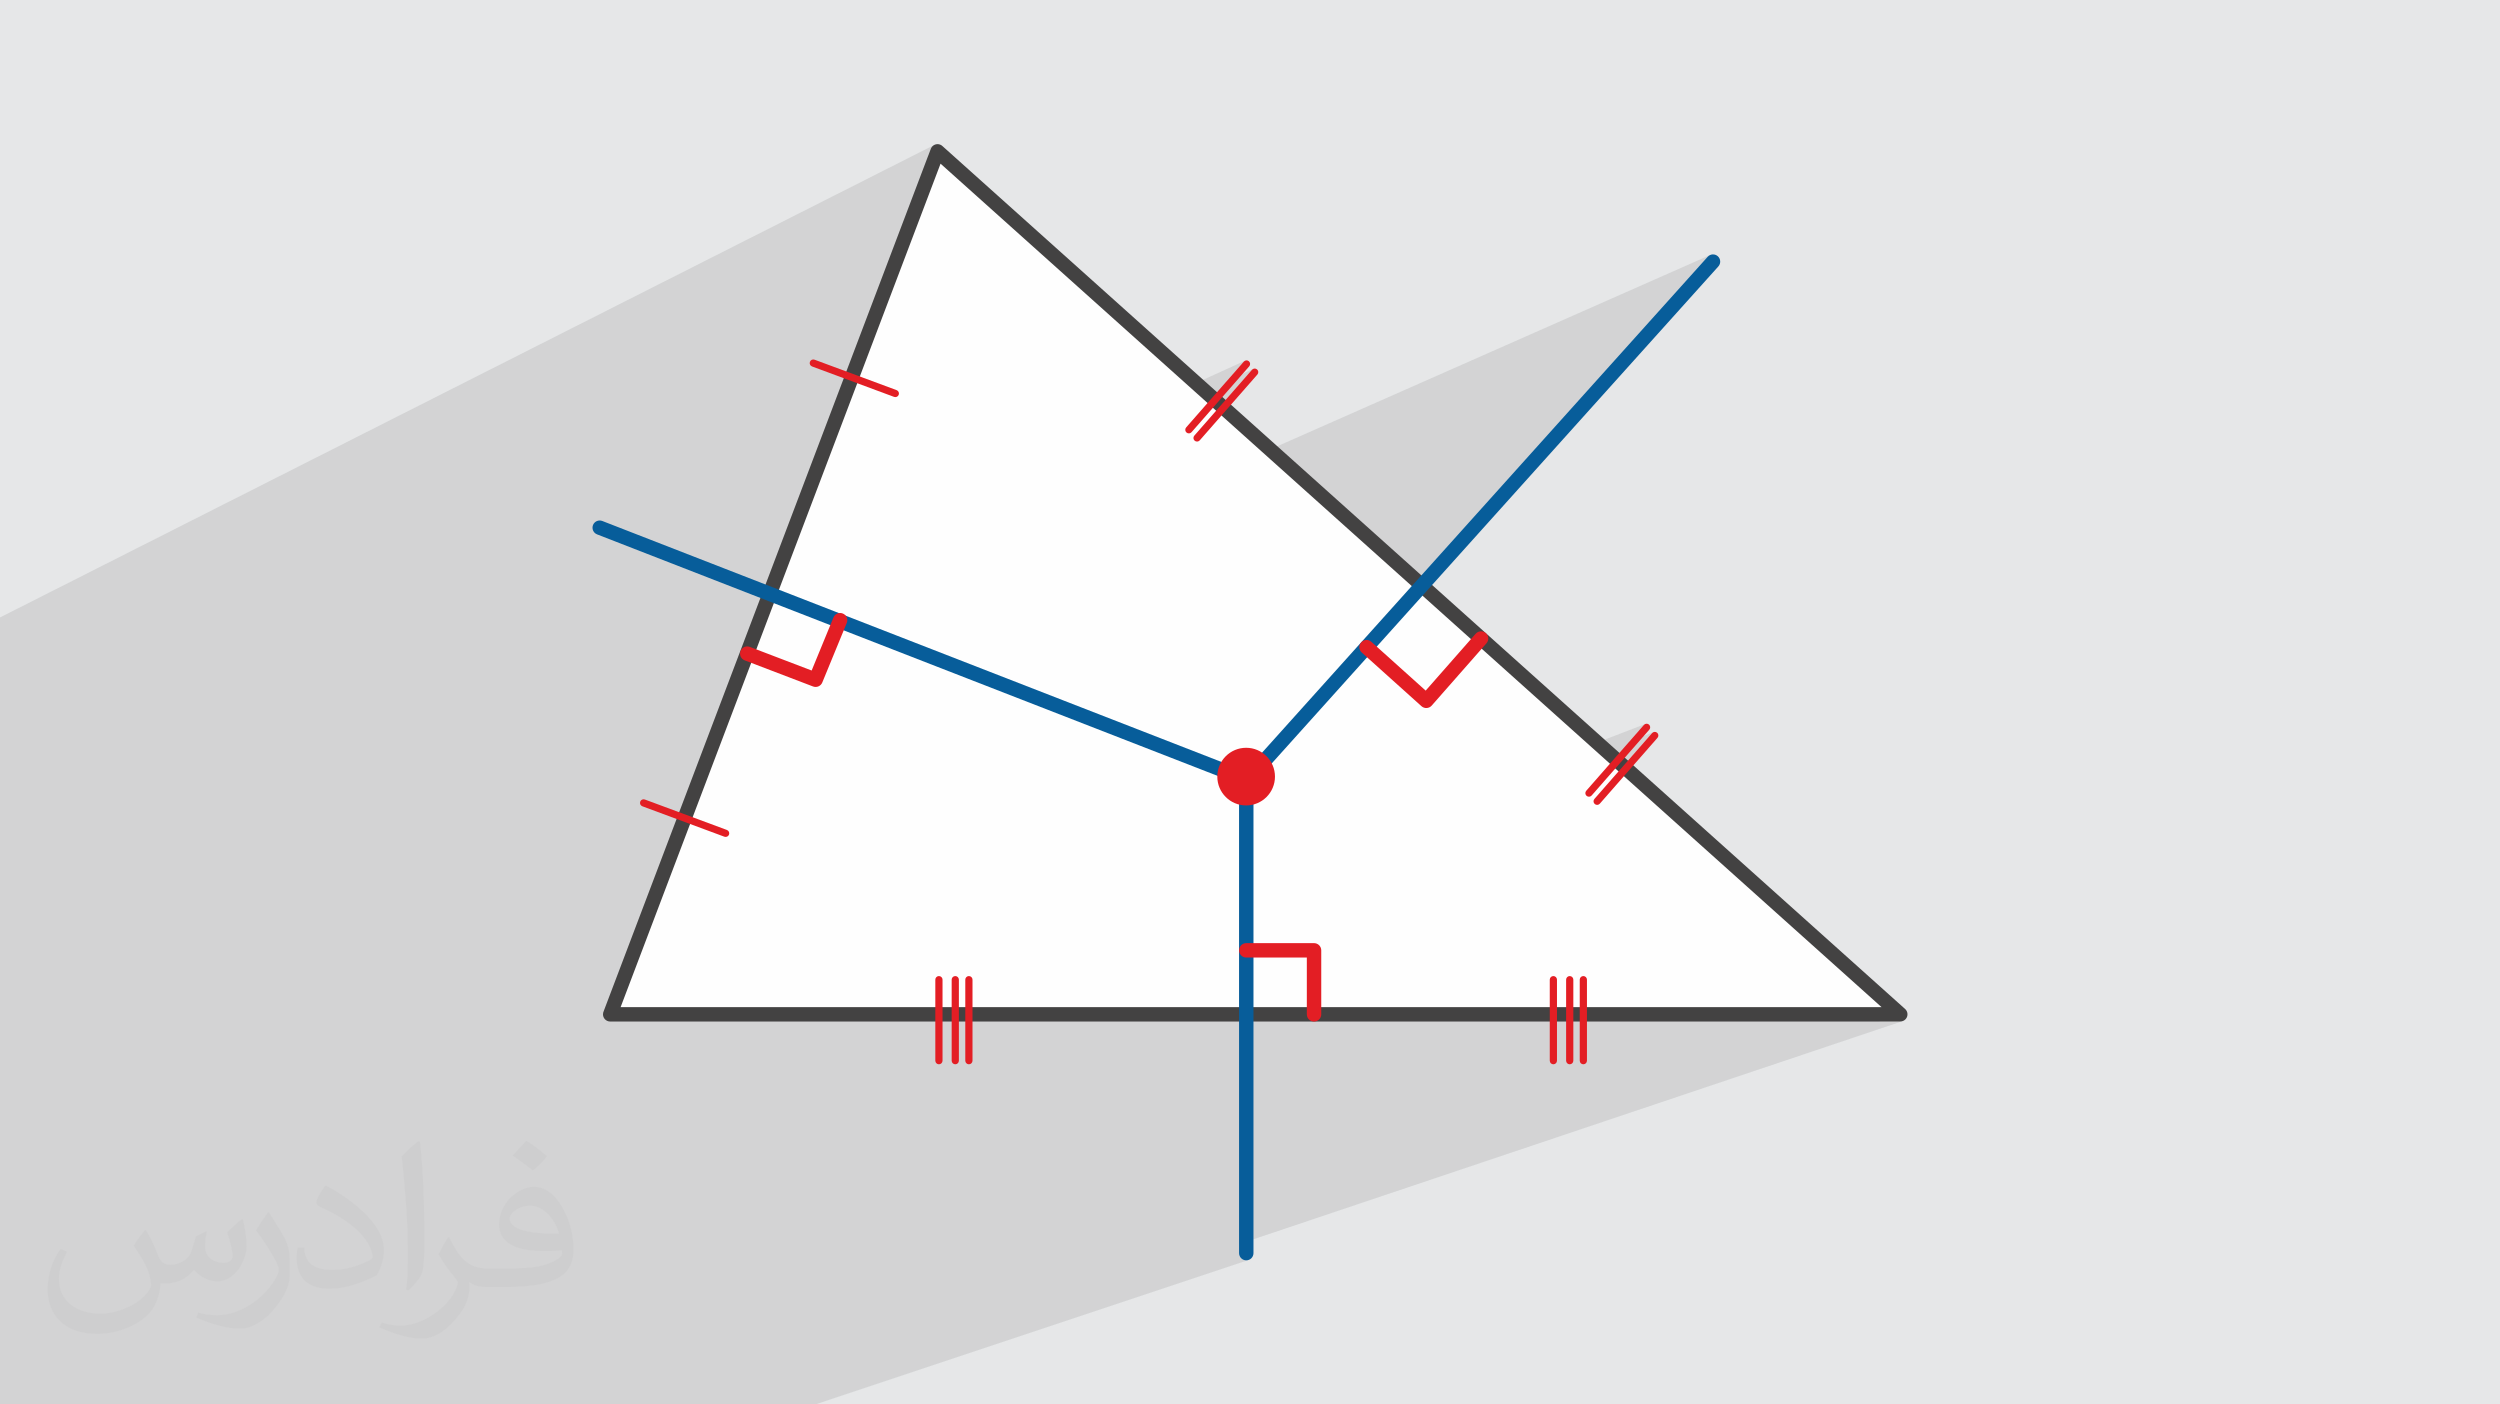
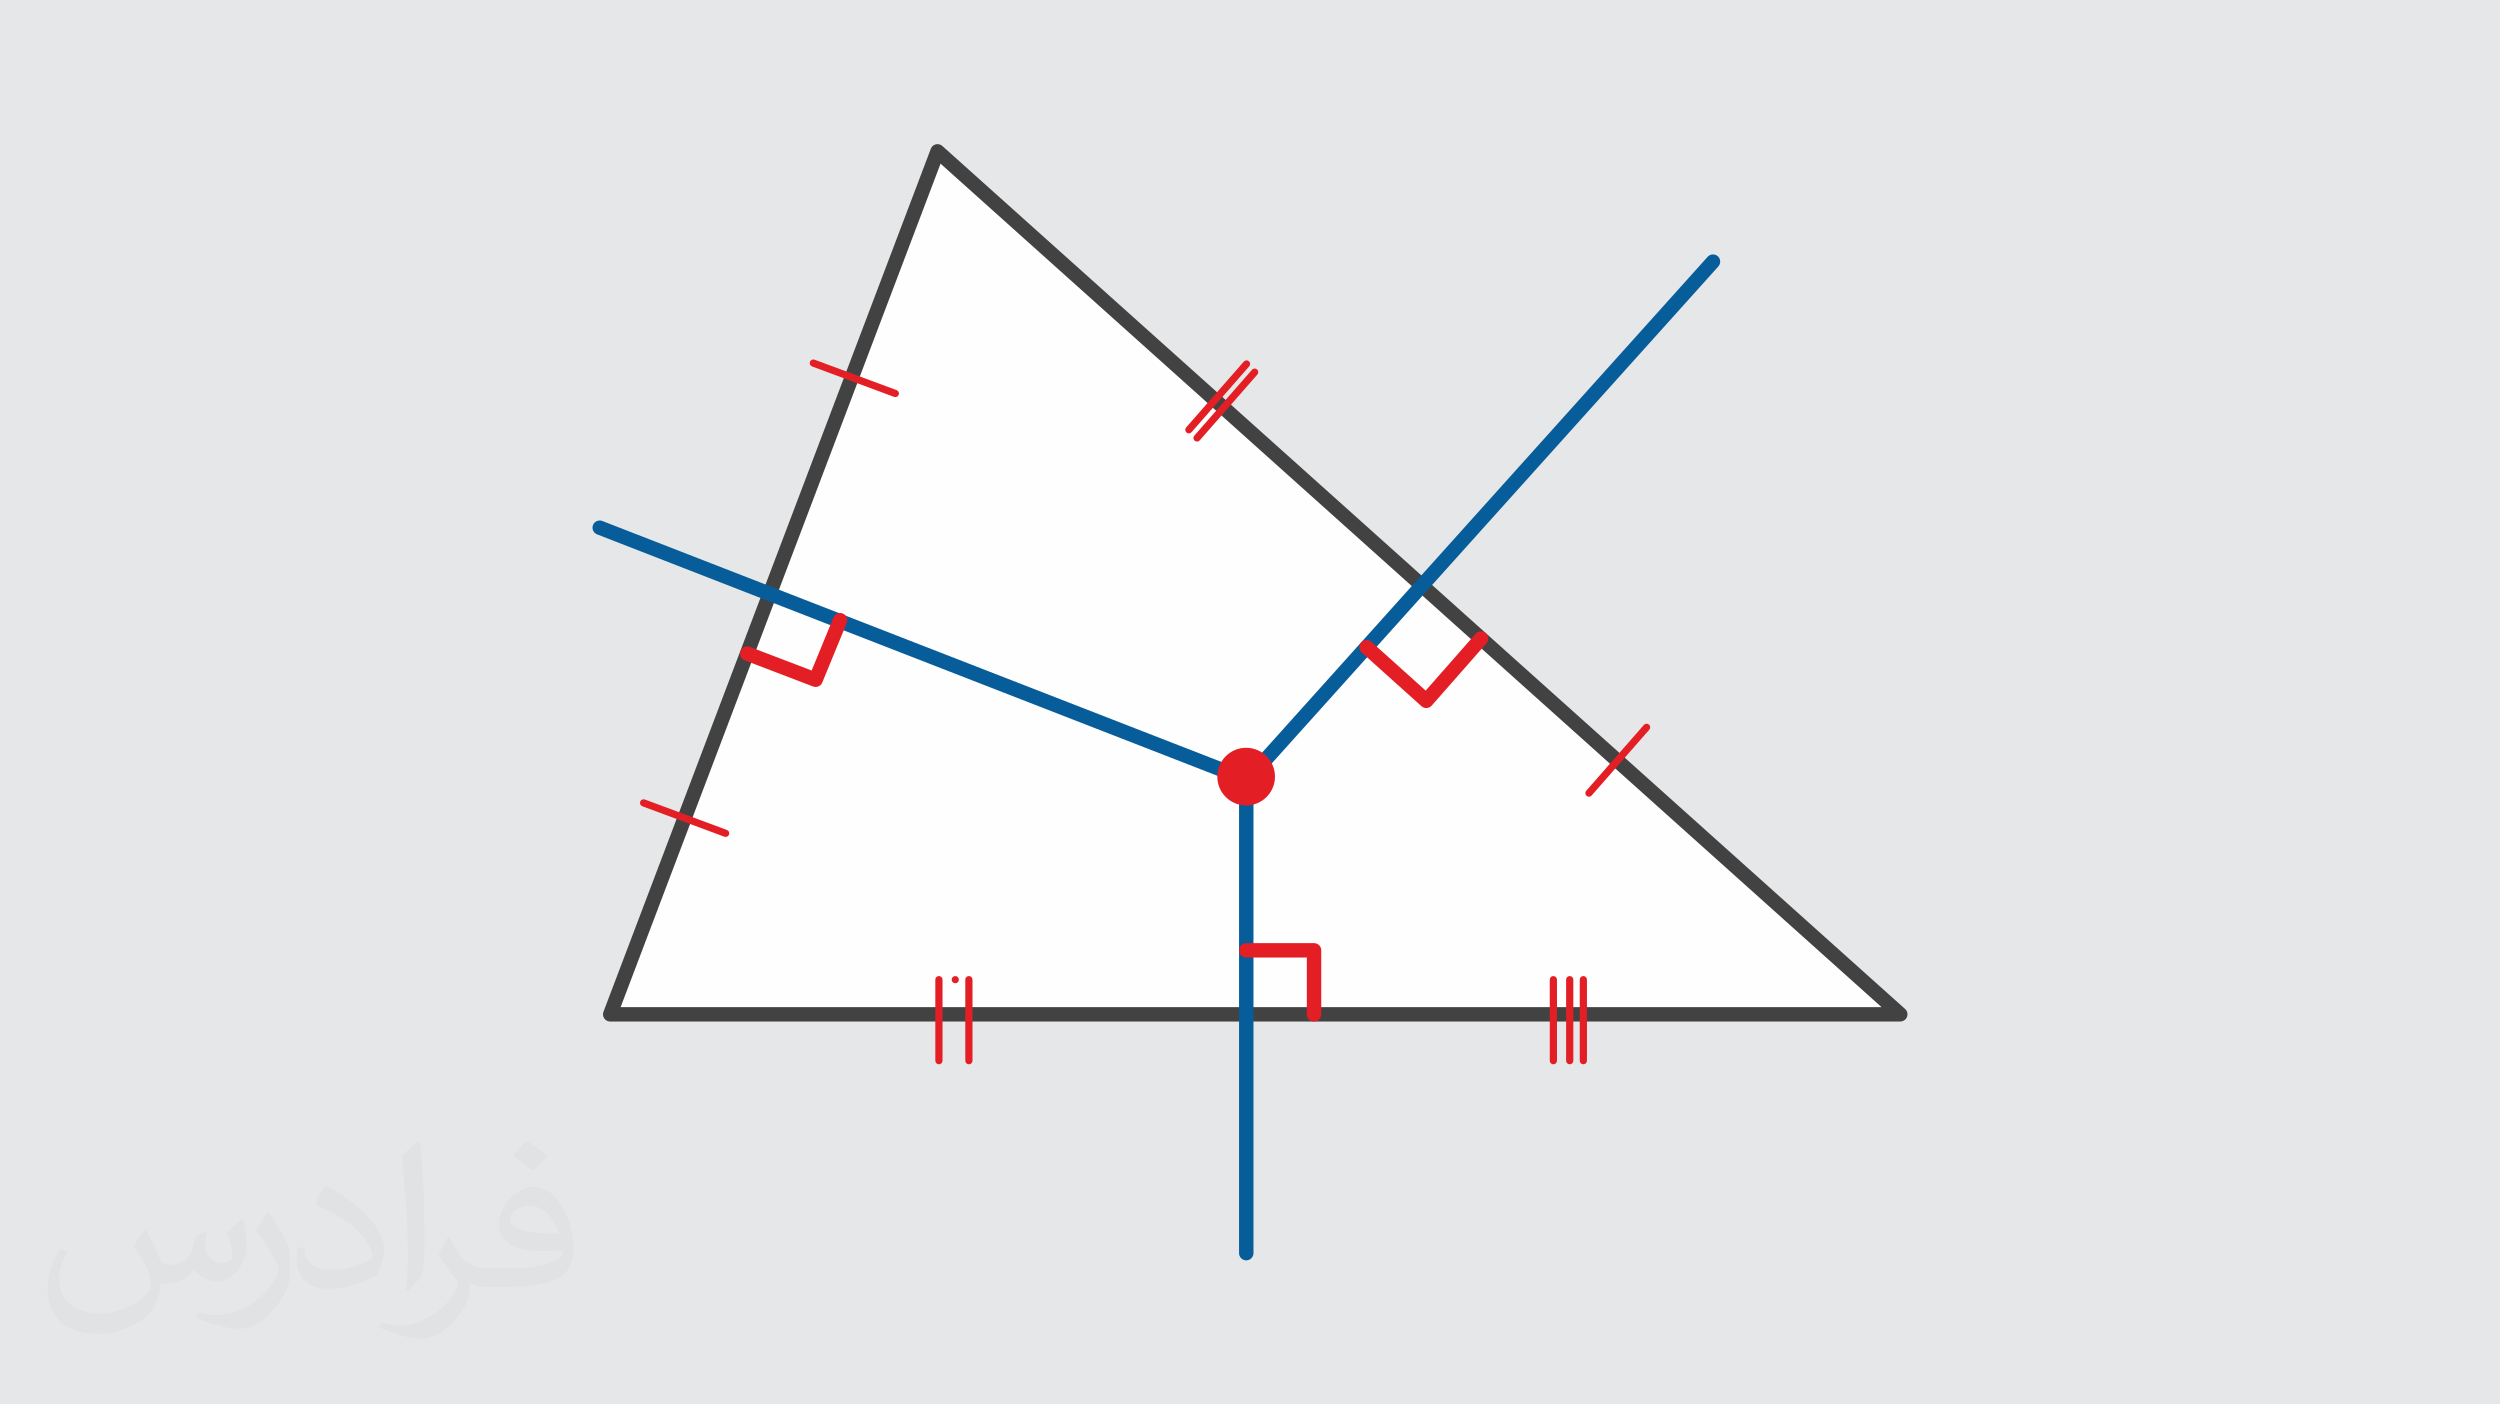
<svg xmlns="http://www.w3.org/2000/svg" xml:space="preserve" width="94.192mm" height="52.917mm" version="1.0" style="shape-rendering:geometricPrecision; text-rendering:geometricPrecision; image-rendering:optimizeQuality; fill-rule:evenodd; clip-rule:evenodd" viewBox="0 0 9404.92 5283.66">
  <defs>
    <style type="text/css">
   
    .fil3 {fill:#FEFEFE}
    .fil7 {fill:#E31E24}
    .fil4 {fill:#434242;fill-rule:nonzero}
    .fil6 {fill:#E31E24;fill-rule:nonzero}
    .fil5 {fill:#075D9A;fill-rule:nonzero}
    .fil2 {fill:#373435;fill-opacity:0.031}
    .fil1 {fill:#2B2A29;fill-opacity:0.102}
    .fil0 {fill:#E6E7E8}
   
  </style>
  </defs>
  <g id="Layer_x0020_1">
    <polygon class="fil0" points="-0,0 9404.92,0 9404.92,5283.66 -0,5283.66 " />
-     <polygon class="fil1" points="-0,4636.27 -0,4633.81 -0,4551.65 -0,4519.66 -0,4517.31 -0,4297.17 -0,4293.63 -0,4149.8 -0,4072.4 -0,4053.5 -0,4049.38 -0,3925.84 -0,3918.38 -0,3863.29 -0,3730.52 -0,3719.25 -0,3712.06 -0,3693.09 -0,3685.32 -0,3676.31 -0,3669.12 -0,3652.68 -0,3639.03 -0,3631.8 -0,3615.35 -0,3527.7 -0,3526.6 -0,3490.52 -0,3489.43 -0,3087.5 -0,3083.55 -0,3073.48 -0,3034.91 -0,3027.45 -0,2853.45 -0,2834.65 -0,2830.94 -0,2394.32 -0,2349.09 -0,2329.71 -0,2322.81 3515.84,544.65 3511.33,547.23 3507.38,550.65 3504.11,554.84 3501.68,559.75 3491.21,587.35 3527,569.29 4499.38,1440.89 4683.5,1357.06 4681.23,1358.44 4679.24,1360.31 4616.17,1432.31 4714.25,1387.81 4711.99,1389.2 4709.99,1391.06 4592.91,1524.72 4778.06,1690.68 6432.78,959.64 6428.21,962.35 6424.15,966.04 5329.09,2184.6 5549.28,2381.97 5559.92,2377.66 5555.38,2380.44 5551.54,2384 6008.25,2793.38 6188.59,2723.9 6186.32,2725.28 6184.33,2727.15 6130.31,2788.83 6219.34,2754.65 6217.08,2756.04 6215.08,2757.9 6106.7,2881.63 7148.93,3815.83 7068.42,3842.96 7148.57,3842.96 7148.93,3842.84 7151.7,3842.69 7154.45,3842.27 7157.15,3841.56 4661.28,4680.24 4661.28,4714.31 4661.83,4719.77 4663.41,4724.87 4665.92,4729.48 4669.22,4733.49 4673.24,4736.81 4677.85,4739.3 4682.94,4740.89 4688.4,4741.44 4693.86,4740.89 4698.96,4739.3 3066.45,5283.66 3062.54,5283.66 2960.72,5283.66 2865.54,5283.66 2862.06,5283.66 2861.74,5283.66 2792.94,5283.66 2663.82,5283.66 2241.47,5283.66 2239.56,5283.66 2196.76,5283.66 2194.86,5283.66 2193.46,5283.66 2148.81,5283.66 2143.13,5283.66 2141.22,5283.66 2095.24,5283.66 1446.53,5283.66 1423.85,5283.66 1403.21,5283.66 1380.58,5283.66 1351.21,5283.66 1328.65,5283.66 972.9,5283.66 928.04,5283.66 457.66,5283.66 373.66,5283.66 290.16,5283.66 225.66,5283.66 223.53,5283.66 180.96,5283.66 180.17,5283.66 178.84,5283.66 135.52,5283.66 127.32,5283.66 125.2,5283.66 81.95,5283.66 77.47,5283.66 73.39,5283.66 -0,5283.66 -0,5087.75 -0,5079.72 -0,5070.6 -0,5062.57 -0,5049.95 -0,5041.9 -0,4888.81 -0,4873.43 -0,4827.41 -0,4820.96 -0,4803.54 -0,4792.84 -0,4790.63 -0,4777.55 -0,4774.08 -0,4761.77 -0,4747.95 -0,4727.18 -0,4726.75 -0,4717.68 -0,4694.62 " />
    <path class="fil2" d="M548.54 4627.69c17.95,27.21 29.6,53.36 40.96,82.43 8.45,16.91 12.93,48.09 52.57,48.09 11.61,0 28.28,-3.42 43.06,-11.61 16.63,-8.73 29.32,-21.94 35.94,-42l15.85 -53.36 38.57 -19.02 2.64 2.64c-5.27,20.09 -6.59,39.36 -6.59,54.43 0,44.63 38.57,61.56 69.22,61.56 17.95,0 34.09,-8.73 34.09,-25.11 0,-21.13 -8.98,-57.06 -20.62,-89.29 17.95,-17.95 35.94,-35.94 56.53,-50.47l3.17 1.6c8.98,38.04 14,75.56 14,100.66 0,24.57 -10.83,51.79 -19.81,69.49 -18.49,34.87 -51.25,62.62 -90.87,62.62 -30.1,0 -63.65,-15.07 -86.66,-43.06l-1.32 0c-21.66,26.96 -55.22,51.25 -108.86,51.25l-16.63 0c-2.64,35.41 -10.29,60.49 -21.94,82.95 -31.95,62.34 -126.81,106.47 -216.1,106.47 -124.17,0 -186.51,-71.59 -186.51,-166.96 0,-58.91 19.27,-113.6 48.88,-152.42l24.29 10.04c-18.49,35.41 -30.91,68.68 -30.91,101.45 0,89.29 72.66,131.83 156.4,131.83 77.68,0 173.83,-49.41 191.28,-106.72 -6.59,-62.62 -30.1,-91.93 -66.04,-148.99 10.83,-19.02 24.83,-38.04 42.28,-58.38l3.17 0 0 0 0 0 -0.02 -0.09zm1432.13 -336.04c26.15,16.39 51.79,35.66 76.87,57.85 -14,19.81 -31.45,37.79 -53.11,53.64 -25.11,-20.34 -50.19,-37.79 -75.84,-56.27 17.42,-19.55 34.62,-38.29 52.04,-55.22l0 0 0 0 0 0 0 0 0 0 0.03 0zm13.47 244.11c-42.28,0 -76.87,27.75 -76.87,48.34 0,44.13 84.53,57.85 185.72,57.31 -12.68,-51.79 -57.06,-105.68 -108.86,-105.68l0.01 0.03zm-94.86 236.19c54.96,0 103.04,-1.6 139.74,-10.83 40.96,-10.29 75.56,-30.91 75.56,-45.17 0,-3.7 0,-8.19 -1.32,-11.89 -22.98,2.11 -49.41,2.11 -72.38,2.11 -74.49,0 -131.55,-16.91 -154.02,-58.66 -5.55,-11.61 -9.51,-24.57 -9.51,-39.36 0,-40.43 17.42,-79.79 48.09,-107 25.61,-22.45 53.89,-36.44 82.67,-36.44 52.04,0 93.51,41.75 122.57,107.54 15.85,35.94 26.68,77.4 26.68,129.72 0,34.87 -9.51,64.19 -31.17,85.85 -40.43,39.11 -114.92,53.89 -229.04,53.89l-51.79 0 0 0 -13.47 0c-28.28,0 -48.62,-5.02 -64.72,-17.42l-2.64 0c0.79,6.59 1.32,12.93 1.32,19.02 0,25.61 -8.45,58.38 -25.61,84.53 -50.72,75.3 -105.68,108.04 -153.24,108.04 -48.09,0 -107,-18.49 -160.11,-42.54l9.51 -18.49c17.17,7.13 40.96,11.89 73.7,11.89 85.85,0 198.66,-82.43 212.66,-163 -3.17,-6.59 -8.98,-15.32 -17.17,-24.57 -25.11,-29.85 -40.96,-54.68 -55.75,-80.83 12.68,-25.11 24.29,-45.17 35.13,-63.4l4.49 -0.53c36.72,74.77 69.99,117.55 144.23,117.55l11.61 0 0 0 53.89 0 0 0 0 0 0 0 0 0 0 0 0.09 0.01zm-371.98 79c6.34,-34.34 6.87,-72.91 6.87,-108.86l0 -53.36c0,-99.6 -12.68,-244.36 -22.98,-338.68 17.95,-19.27 43.06,-42 62.87,-57.31l5.81 1.6c13.47,118.62 16.63,256 16.63,383.06 0,33.3 -1.32,65.79 -4.49,89.55 -1.85,30.1 -19.27,52.83 -56.53,87.7l-8.19 -3.7zm-382.8 -157.19c1.85,46.77 24.83,83.49 105.15,83.49 49.93,0 92.19,-12.93 138.96,-35.13 8.45,-3.7 12.93,-8.73 12.93,-12.93 0,-29.32 -22.45,-68.15 -60.23,-103.55 -36.72,-33.3 -85.34,-62.62 -130.76,-82.18 -15.6,-6.59 -20.62,-13.47 -20.62,-20.09 0,-13.47 17.95,-41.75 32.77,-62.09l5.02 -0.53c52.04,27.21 110.17,67.64 153.24,112.53 39.11,41.47 63.4,83.49 63.4,129.19 0,33.81 -10.29,65.51 -26.96,95.11 -57.06,28.79 -117.83,50.72 -178.06,50.72 -73.17,0 -123.1,-34.34 -123.1,-114.92 0,-8.73 0,-22.19 3.17,-39.64l25.11 0 0 0 0 0 0 0 0 0 0 0 -0.02 0zm-132.37 -132.9l45.45 73.45c16.63,27.21 32.23,56.81 32.23,103.55l0 59.7c0,48.34 -30.91,100.13 -80.83,151.38 -39.11,34.62 -73.7,49.41 -105.68,49.41 -47.55,0 -101.98,-14.79 -164.85,-41.75l7.13 -18.49c19.81,5.27 42.79,9.77 71.06,9.77 90.36,-0.53 182.8,-66.57 225.08,-147.15 5.02,-9.26 6.87,-17.95 6.87,-24.04 0,-9.26 -5.02,-19.55 -8.98,-28.79 -22.98,-43.31 -48.62,-82.95 -76.87,-119.68 14.79,-23.25 29.6,-45.7 45.7,-67.9l3.7 0.53 0 0 0 0 0 0 0 0 0 0 -0.02 0.01z" />
    <g id="_1977894419504">
      <polygon class="fil3" points="3527,569.29 7148.93,3815.83 2295.55,3815.83 " />
      <path class="fil4" d="M3546.22 550.24l3620.72 3245.47c11.1,9.94 12.06,27.03 2.12,38.14 -5.33,5.95 -12.71,8.99 -20.13,9l0 0.12 -4853.37 0c-14.98,0 -27.12,-12.15 -27.12,-27.13 0,-4.09 0.91,-7.97 2.53,-11.45l1230.72 -3244.63c5.26,-13.98 20.88,-21.05 34.86,-15.79 3.77,1.42 7.03,3.58 9.69,6.27zm3531.97 3238.48l-3539.86 -3173.01 -1203.56 3173.01 4743.42 0z" />
      <path class="fil5" d="M2246.29 2010.34c-13.92,-5.38 -20.85,-21.05 -15.47,-34.97 5.38,-13.92 21.04,-20.85 34.97,-15.47l2419.15 941.5 1739.22 -1935.37c9.99,-11.1 27.14,-12.01 38.25,-2.02 11.1,9.99 12.01,27.14 2.02,38.25l-1751.69 1949.24c-7.32,8.07 -19.12,11.27 -29.88,7.11l-2436.56 -948.28z" />
      <path class="fil5" d="M4715.53 4714.31c0,14.98 -12.15,27.13 -27.13,27.13 -14.98,0 -27.12,-12.15 -27.12,-27.13l0 -1780.91c0,-14.98 12.14,-27.12 27.12,-27.12 14.98,0 27.13,12.14 27.13,27.12l0 1780.91z" />
      <path class="fil6" d="M3054.86 1378.55c-7.02,-2.61 -10.6,-10.41 -8,-17.42 2.61,-7.01 10.41,-10.6 17.42,-8l308.72 114.54c7.01,2.61 10.59,10.41 8,17.42 -2.61,7.01 -10.41,10.6 -17.43,8l-308.71 -114.54z" />
      <path class="fil6" d="M2416.45 3033.15c-7.01,-2.61 -10.59,-10.41 -7.99,-17.43 2.6,-7.01 10.41,-10.59 17.42,-7.99l308.72 114.53c7.01,2.61 10.59,10.42 8,17.43 -2.61,7.01 -10.41,10.59 -17.43,8l-308.72 -114.54z" />
      <path class="fil6" d="M4679.24 1360.31c4.9,-5.61 13.46,-6.18 19.06,-1.28 5.61,4.91 6.18,13.46 1.27,19.07l-216.96 247.7c-4.9,5.61 -13.46,6.18 -19.06,1.27 -5.61,-4.9 -6.18,-13.46 -1.28,-19.06l216.97 -247.7z" />
      <path class="fil6" d="M4709.99 1391.06c4.9,-5.61 13.46,-6.18 19.06,-1.28 5.61,4.91 6.18,13.46 1.27,19.07l-216.96 247.7c-4.91,5.61 -13.46,6.18 -19.06,1.27 -5.61,-4.9 -6.18,-13.46 -1.28,-19.06l216.97 -247.7z" />
      <path class="fil6" d="M6184.33 2727.15c4.91,-5.61 13.46,-6.18 19.07,-1.27 5.61,4.91 6.18,13.46 1.27,19.06l-216.96 247.7c-4.91,5.61 -13.46,6.19 -19.06,1.28 -5.61,-4.91 -6.19,-13.46 -1.28,-19.07l216.96 -247.7z" />
-       <path class="fil6" d="M6215.08 2757.9c4.91,-5.61 13.46,-6.18 19.07,-1.27 5.61,4.9 6.18,13.46 1.27,19.06l-216.96 247.7c-4.91,5.61 -13.46,6.18 -19.06,1.28 -5.61,-4.91 -6.19,-13.46 -1.28,-19.07l216.96 -247.7z" />
      <path class="fil6" d="M3518.64 3685.46c0,-7.48 6.07,-13.56 13.56,-13.56 7.48,0 13.56,6.08 13.56,13.56l0 304.82c0,7.48 -6.08,13.56 -13.56,13.56 -7.49,0 -13.56,-6.08 -13.56,-13.56l0 -304.82z" />
-       <path class="fil6" d="M3580.15 3685.46c0,-7.48 6.07,-13.56 13.56,-13.56 7.48,0 13.56,6.08 13.56,13.56l0 304.82c0,7.48 -6.08,13.56 -13.56,13.56 -7.49,0 -13.56,-6.08 -13.56,-13.56l0 -304.82z" />
+       <path class="fil6" d="M3580.15 3685.46c0,-7.48 6.07,-13.56 13.56,-13.56 7.48,0 13.56,6.08 13.56,13.56c0,7.48 -6.08,13.56 -13.56,13.56 -7.49,0 -13.56,-6.08 -13.56,-13.56l0 -304.82z" />
      <path class="fil6" d="M3631.4 3685.46c0,-7.48 6.08,-13.56 13.56,-13.56 7.49,0 13.56,6.08 13.56,13.56l0 304.82c0,7.48 -6.07,13.56 -13.56,13.56 -7.48,0 -13.56,-6.08 -13.56,-13.56l0 -304.82z" />
      <path class="fil6" d="M5830.17 3685.46c0,-7.48 6.08,-13.56 13.57,-13.56 7.48,0 13.56,6.08 13.56,13.56l0 304.82c0,7.48 -6.08,13.56 -13.56,13.56 -7.49,0 -13.57,-6.08 -13.57,-13.56l0 -304.82z" />
      <path class="fil6" d="M5891.68 3685.46c0,-7.48 6.08,-13.56 13.57,-13.56 7.48,0 13.56,6.08 13.56,13.56l0 304.82c0,7.48 -6.08,13.56 -13.56,13.56 -7.49,0 -13.57,-6.08 -13.57,-13.56l0 -304.82z" />
      <path class="fil6" d="M5942.94 3685.46c0,-7.48 6.08,-13.56 13.56,-13.56 7.48,0 13.56,6.08 13.56,13.56l0 304.82c0,7.48 -6.08,13.56 -13.56,13.56 -7.48,0 -13.56,-6.08 -13.56,-13.56l0 -304.82z" />
      <path class="fil6" d="M4688.4 3602.28c-14.98,0 -27.12,-12.15 -27.12,-27.13 0,-14.98 12.14,-27.12 27.12,-27.12l254.97 0c14.98,0 27.13,12.14 27.13,27.12l0 240.69c0,14.98 -12.15,27.13 -27.13,27.13 -14.97,0 -27.12,-12.15 -27.12,-27.13l0 -213.56 -227.86 0z" />
      <path class="fil6" d="M2801.51 2484.23c-13.99,-5.31 -21,-20.98 -15.68,-34.97 5.32,-13.98 20.99,-20.99 34.97,-15.67l232.61 88.89 82.09 -199.63c5.67,-13.81 21.48,-20.39 35.29,-14.73 13.81,5.67 20.39,21.48 14.72,35.29l-91.81 223.43c-5.32,13.99 -20.99,21 -34.97,15.68l-257.21 -98.29z" />
      <path class="fil6" d="M5551.36 2384.17c9.89,-11.23 27.03,-12.32 38.26,-2.44 11.23,9.89 12.32,27.02 2.44,38.25l-206.08 234.43c-9.88,11.23 -27.02,12.32 -38.25,2.44l-224.95 -202.18c-11.11,-9.99 -12.01,-27.13 -2.02,-38.24 9.99,-11.11 27.13,-12.01 38.24,-2.02l204.35 183.63 188.01 -213.87z" />
      <path class="fil7" d="M4687.94 2813.13c59.91,0 108.47,48.56 108.47,108.47 0,59.9 -48.56,108.47 -108.47,108.47 -59.91,0 -108.47,-48.57 -108.47,-108.47 0,-59.91 48.56,-108.47 108.47,-108.47z" />
    </g>
  </g>
</svg>